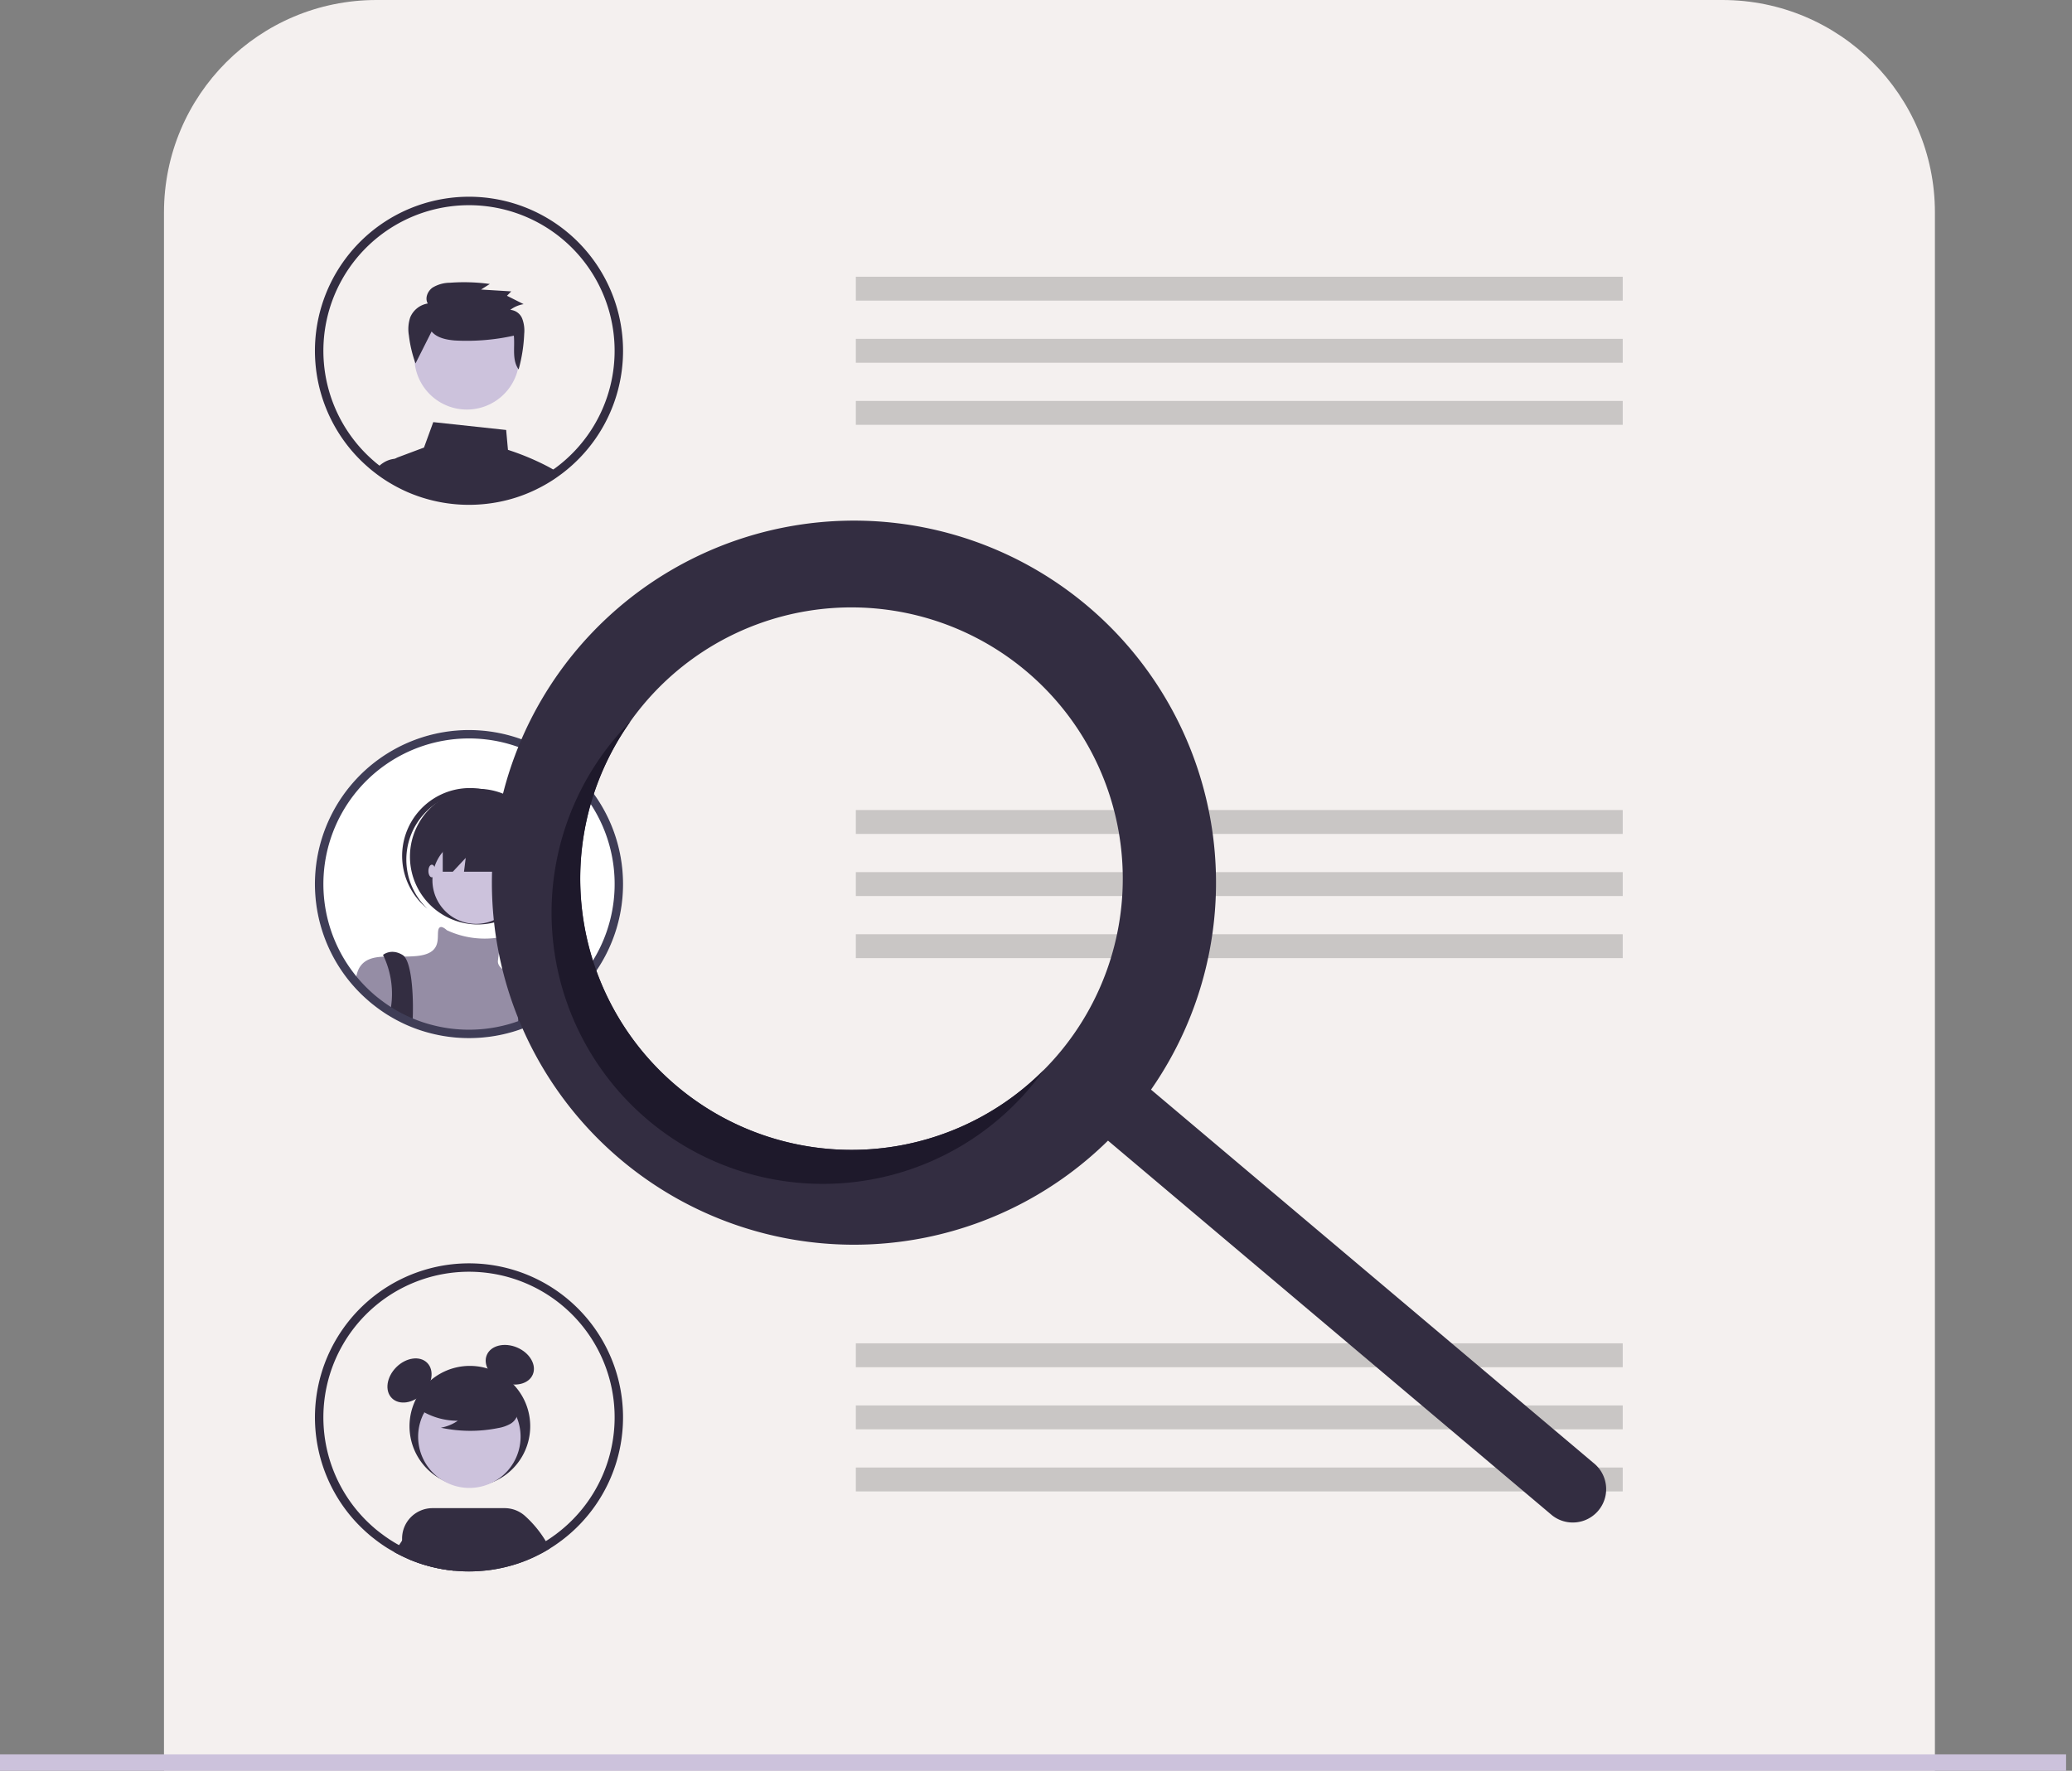
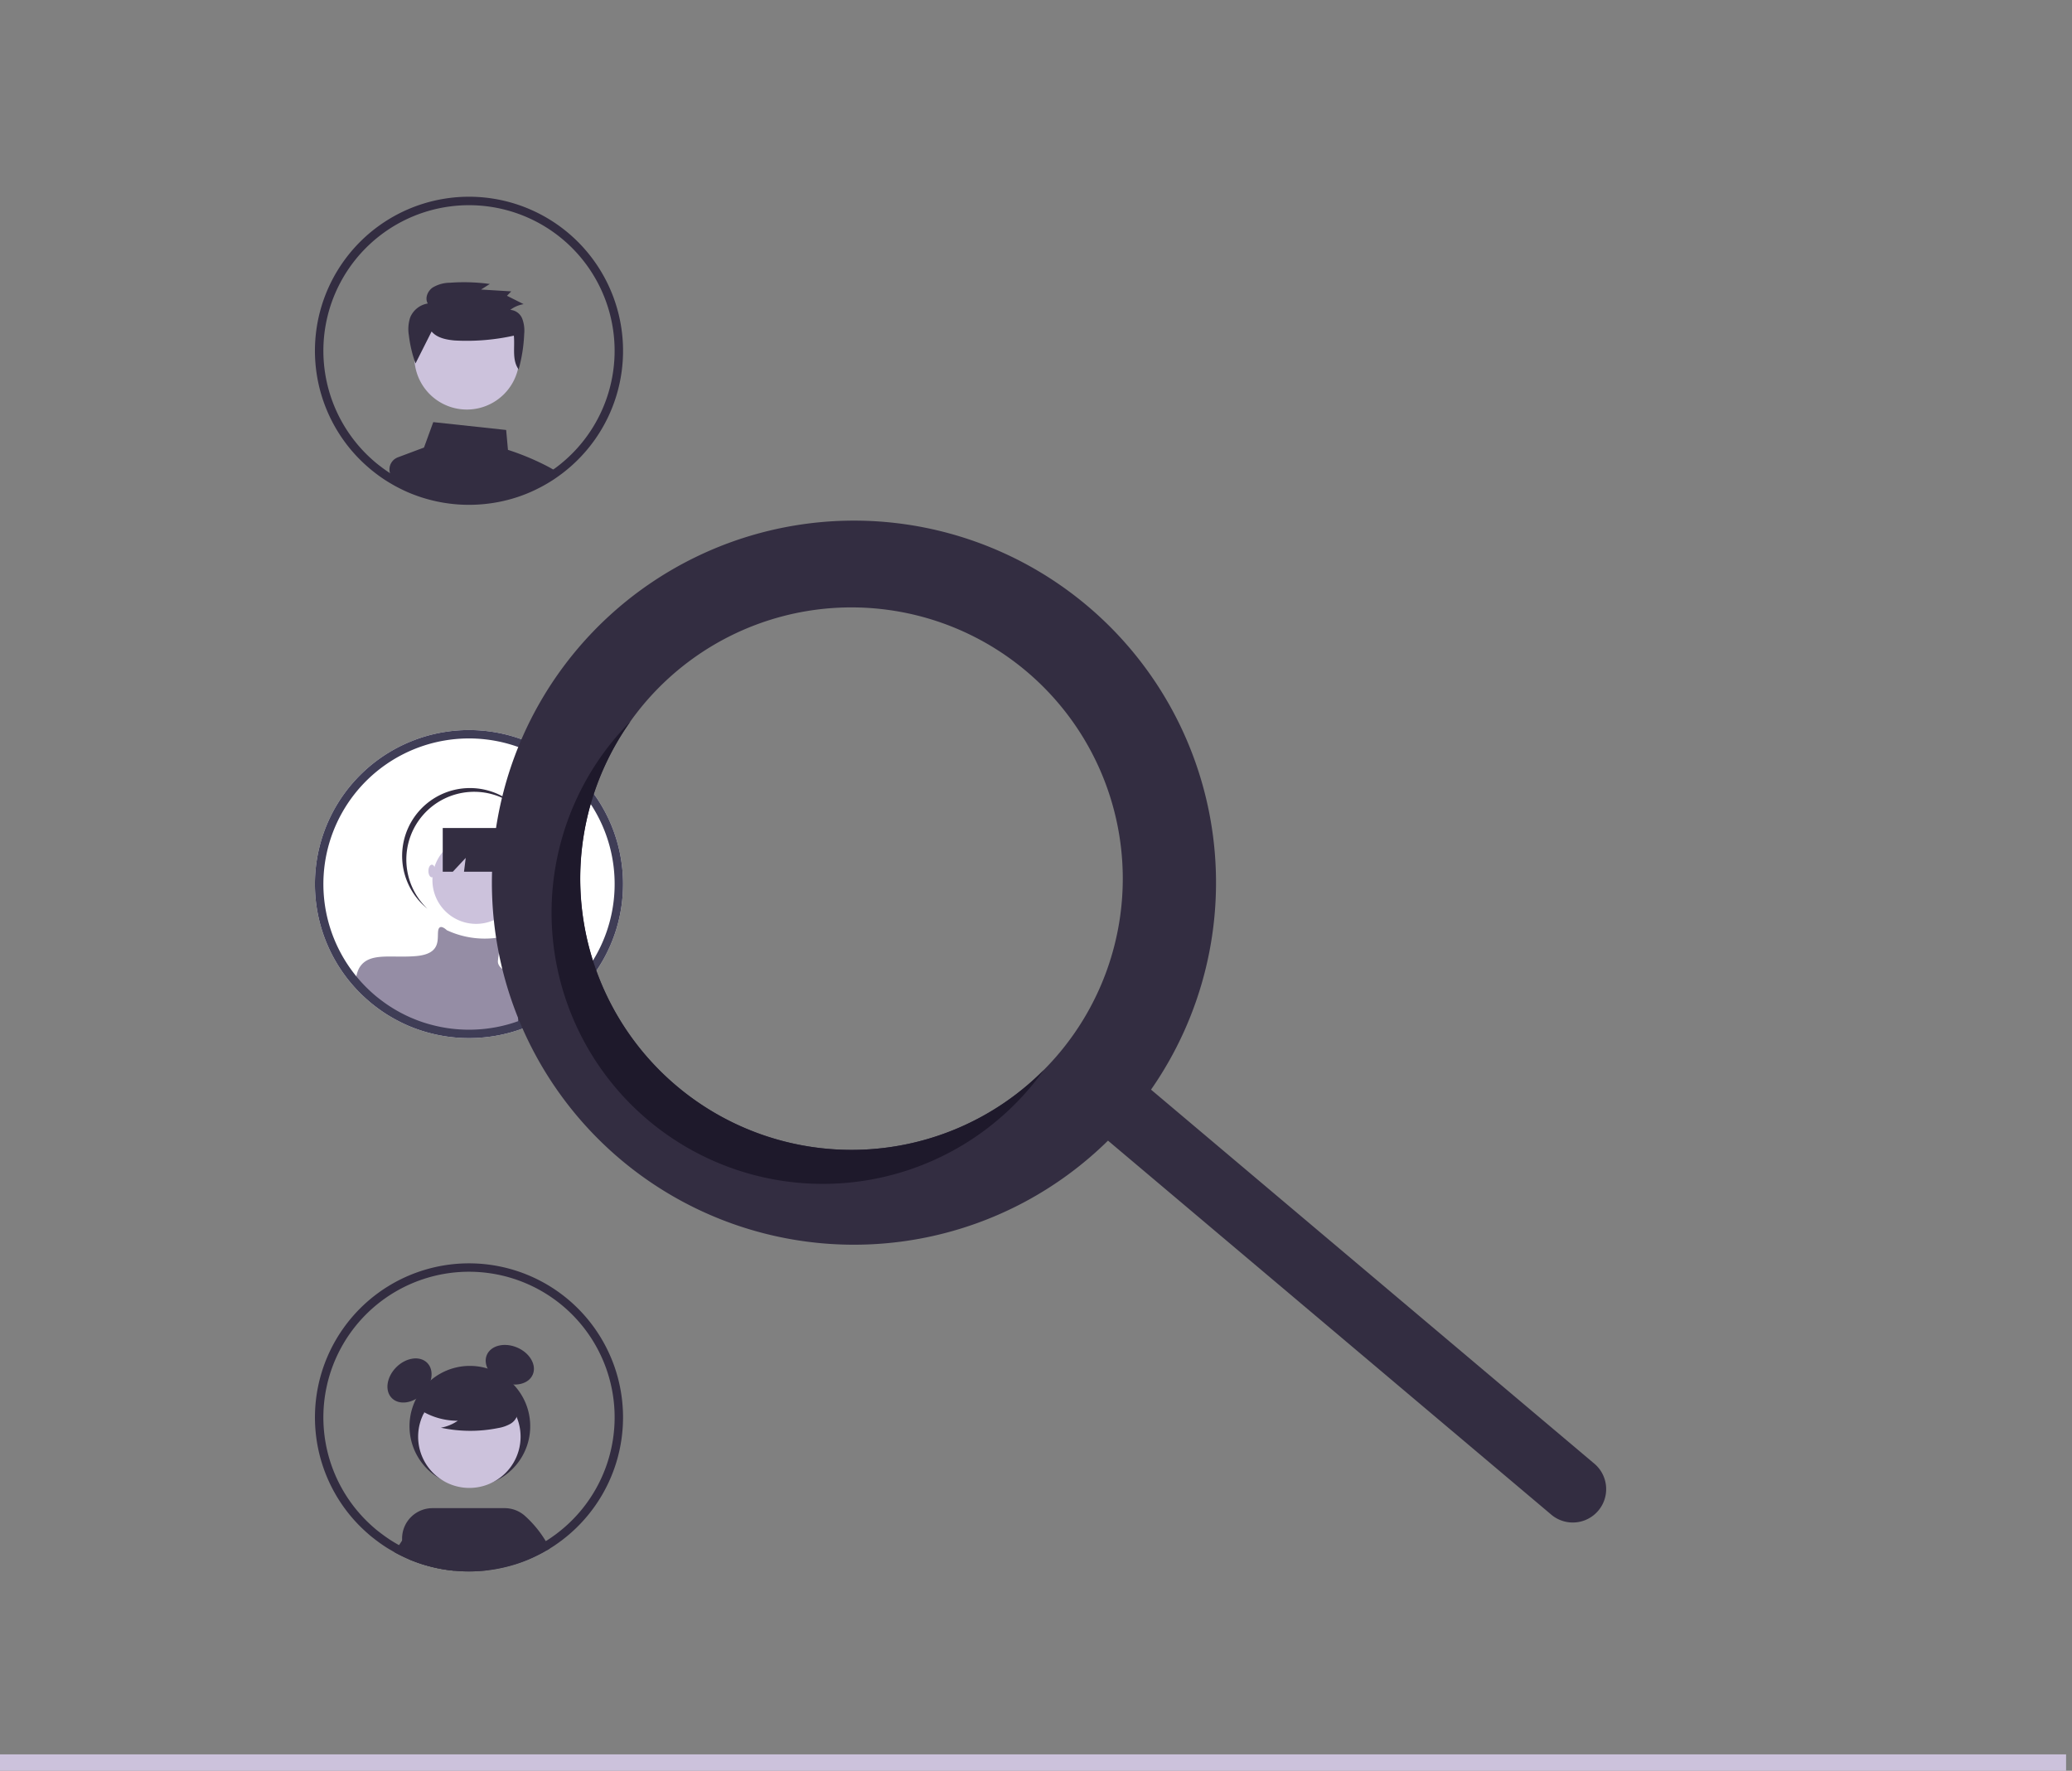
<svg xmlns="http://www.w3.org/2000/svg" width="234" height="200" fill="none">
  <rect width="100%" height="100%" fill="#808080" stroke="none" />
-   <path fill="#F4F0EF" d="M18.519 24c0-13.255 10.745-24 24-24h152c13.254 0 24 10.745 24 24v176h-200z" />
-   <path fill="#C9C6C5" d="M183.261 31.256H96.653v2.698h86.608zM183.261 38.27H96.653v2.697h86.608zM183.261 45.283H96.653v2.698h86.608zM183.261 91.488H96.653v2.698h86.608zM183.261 98.502H96.653v2.698h86.608zM183.261 105.516H96.653v2.698h86.608zM183.261 151.721H96.653v2.698h86.608zM183.261 158.734H96.653v2.698h86.608zM183.261 165.748H96.653v2.698h86.608z" />
  <path fill="#CCC2DC" d="M233.333 198.148H0V200h233.333z" />
  <path fill="#332D41" d="M61.982 52.75a29 29 0 0 0-4.616-1.942l-.203-2.245-8.232-.887-1.046 2.87-2.955 1.108q-.158.06-.3.157h-.003a1.46 1.46 0 0 0-.602 1.561l.156.64q.339.203.687.384l.147.075q.505.263 1.033.494l.222.093q.008.004.016.007.246.102.5.196.83.318 1.692.544a17.4 17.4 0 0 0 6.127.509 17.3 17.3 0 0 0 3.635-.734l.01-.003a17 17 0 0 0 2.183-.865q.006-.003.012-.007c.16-.074.313-.156.469-.234l.075-.037q.187-.098.374-.2.469-.257.922-.547a9.003 9.003 0 0 0 .603-.403q-.437-.28-.906-.533" />
-   <path fill="#332D41" d="m46.532 54.135-.515-2.326h-1.346l-.04.003h-.004c-.483.04-.95.202-1.355.468a3 3 0 0 0-.724.65c.4.303.815.584 1.242.852l.02.01q.183.114.37.221.34.202.688.385l.147.074q.505.263 1.033.494c.072.031.15.062.222.094l.016.006q.246.103.5.197z" />
  <path fill="#CCC2DC" d="M52.724 46.256a5.929 5.929 0 1 0 0-11.858 5.929 5.929 0 0 0 0 11.858" />
  <path fill="#332D41" d="M48.743 37.44c.614.726 1.653.93 2.61 1.015 2.24.124 4.487-.06 6.678-.545.135 1.315-.235 2.734.54 3.816.363-1.31.575-2.658.63-4.016a3.85 3.85 0 0 0-.223-1.72 1.58 1.58 0 0 0-1.348-.994c.442-.335.96-.556 1.507-.644l-1.883-.946.484-.496-3.408-.209.987-.627a21.4 21.4 0 0 0-4.485-.141 3.85 3.85 0 0 0-1.983.551c-.563.402-.888 1.202-.538 1.793a2.6 2.6 0 0 0-1.985 1.574 4.2 4.2 0 0 0-.15 2.02c.128 1.084.38 2.15.75 3.177z" />
  <path fill="#332D41" d="M69.396 33.9a17.396 17.396 0 0 0-30.452-4.58 17.4 17.4 0 0 0 .871 21.692q.018.018.034.037a17 17 0 0 0 1.665 1.665q.354.318.734.608c.1.079.197.157.3.232.4.303.815.584 1.243.852l.018.01q.184.114.372.221.339.202.687.384l.147.075q.505.263 1.033.494l.222.093q.008.004.016.007.246.103.5.197.83.317 1.692.543a17.4 17.4 0 0 0 6.127.509 17.3 17.3 0 0 0 3.635-.734l.01-.003a17 17 0 0 0 2.183-.865c.003-.003.01-.003.012-.006.16-.075.313-.157.469-.235l.075-.037q.188-.098.374-.2.469-.257.922-.547.124-.074.25-.159.178-.117.352-.243.23-.16.456-.328.072-.051.144-.106A17.39 17.39 0 0 0 69.395 33.9m-6.484 18.817q-.155.122-.315.23a5 5 0 0 1-.312.222 5 5 0 0 1-.275.188l-.028.019q-.104.07-.206.134-.39.243-.787.468l-.085.047q-.177.098-.356.19c-.015.01-.034.016-.05.026l-.018.01q-.226.116-.456.224-.886.426-1.821.737-.121.043-.244.081a16.4 16.4 0 0 1-4.993.772 16.2 16.2 0 0 1-4.244-.556 15.4 15.4 0 0 1-2.083-.706q-.053-.022-.107-.044t-.106-.044a14.725 14.725 0 0 1-.977-.465l-.137-.072a16 16 0 0 1-1.31-.768l-.071-.047q-.334-.22-.659-.459-.22-.164-.437-.331-.36-.273-.697-.575c-.118-.1-.234-.209-.346-.312a16 16 0 0 1-1.256-1.299q-.197-.223-.38-.456a16.445 16.445 0 1 1 22.757 2.786" />
  <path fill="#fff" d="M69.396 94.133a17.398 17.398 0 1 0-29.581 17.111l.034.037a17 17 0 0 0 1.665 1.665q.354.318.734.609.742.584 1.542 1.084l.02.009q.52.321 1.058.606l.147.075q.504.263 1.033.493l.222.094.016.006q1.07.446 2.192.74a17.4 17.4 0 0 0 6.127.509 17.3 17.3 0 0 0 3.635-.734q.004-.002.01-.003a17 17 0 0 0 2.183-.865q.006-.003.012-.006c.16-.075.312-.156.468-.234l.076-.038a17 17 0 0 0 2.354-1.477q.072-.05.144-.106a17.39 17.39 0 0 0 5.908-19.575" />
  <path fill="#2F2E41" d="M58.707 107.023a2.607 2.607 0 1 0 0-5.214 2.607 2.607 0 0 0 0 5.214" />
-   <path fill="#2F2E41" d="M59.433 101.879a2.605 2.605 0 0 1 2.607 2.551c.01.451-.097.897-.311 1.294a2.61 2.61 0 0 0 .538-2.032 2.61 2.61 0 0 0-1.137-1.769 2.604 2.604 0 0 0-3.732.937 2.6 2.6 0 0 1 2.035-.981" />
-   <path fill="#332D41" d="M53.834 104.41a7.66 7.66 0 1 0 0-15.318 7.66 7.66 0 0 0 0 15.318" />
+   <path fill="#2F2E41" d="M59.433 101.879a2.605 2.605 0 0 1 2.607 2.551a2.61 2.61 0 0 0 .538-2.032 2.61 2.61 0 0 0-1.137-1.769 2.604 2.604 0 0 0-3.732.937 2.6 2.6 0 0 1 2.035-.981" />
  <path fill="#332D41" d="M47.823 91.998a7.66 7.66 0 0 1 10.615-.804q-.094-.09-.19-.177a7.66 7.66 0 1 0-10.177 11.449q.098.085.198.167a7.657 7.657 0 0 1-.446-10.635" />
  <path fill="#CCC2DC" d="M53.77 104.345a4.933 4.933 0 1 0-.001-9.867 4.933 4.933 0 0 0 0 9.867" />
  <path fill="#958DA5" d="M62.597 112.264v1.656q-.455.289-.921.546-.187.102-.375.2l-.075.038c-.156.078-.31.159-.468.234q-.007.003-.013.006-1.062.507-2.183.865-.004.001-.01.003c-1.181.374-2.4.62-3.635.734q-.81.079-1.639.078a17.4 17.4 0 0 1-4.488-.587 17 17 0 0 1-2.192-.74l-.016-.006c-.071-.032-.15-.063-.221-.094a17 17 0 0 1-1.034-.493l-.147-.075q-.539-.285-1.058-.606l-.02-.01a17 17 0 0 1-1.542-1.083 13 13 0 0 1-.734-.609 17.02 17.02 0 0 1-1.665-1.665q.082-.489.238-.959l.003-.003q.028-.08.066-.156a1 1 0 0 1 .059-.131c.559-1.046 1.57-1.305 2.826-1.362.71-.031 1.493.004 2.32-.006.438-.003.89-.019 1.344-.059 2.857-.259 2.339-1.946 2.467-2.855.128-.88.921-.118.974-.068l.003.003a10.1 10.1 0 0 0 5.184.909q.459-.056.918-.069c.806-.009.631.222.353.412a4 4 0 0 1-.421.238s-.128.78-.26 1.948c-.124 1.118 2.018 1.643 2.196 1.683a.02.02 0 0 0 .012.004 4.3 4.3 0 0 1 2.377.062h.003a2.81 2.81 0 0 1 1.774 2.017" />
-   <path fill="#332D41" d="M46.63 114.274q-.001.347-.016.662-.006.188-.016.362l-.016-.006c-.071-.032-.15-.063-.221-.094a17 17 0 0 1-1.034-.493l-.147-.075q-.539-.285-1.059-.606.017-.165.041-.328.053-.362.081-.725a10.05 10.05 0 0 0-.89-4.921v-.004l-.1-.193s.91-.781 2.205 0a.8.8 0 0 1 .216.187c.78.922.993 4.019.955 6.234" />
  <path fill="#2F2E41" d="M60.81 113.849c-.012.35-.03.715-.053 1.087v.003q-.006.003-.012.006-1.062.509-2.183.865-.004.002-.01.004l-.034-.878-.003-.115-.165-4.273a.72.72 0 0 1 .715-.749h1.583c.078 0 .134.159.172.446v.004a27 27 0 0 1-.01 3.6" />
  <path fill="#332D41" d="M50 93.518v4.934h1.142l1.454-1.558-.194 1.558h5.05l-.313-1.558.625 1.558h.805v-4.934z" />
  <path fill="#CCC2DC" d="M48.772 99.088c.215 0 .389-.32.389-.714s-.174-.714-.39-.714c-.215 0-.389.32-.389.714s.174.714.39.714" />
  <path fill="#A0616A" d="M58.768 99.088c.215 0 .39-.32.39-.714s-.175-.714-.39-.714-.39.32-.39.714.175.714.39.714" />
  <path fill="#6C63FF" d="M63.655 113.189a16 16 0 0 1-1.98 1.277q-.187.103-.374.2v-3.441a83 83 0 0 0 1.608 1.33q.348.291.746.634" />
  <path fill="#3F3D56" d="M69.396 94.133a17.398 17.398 0 1 0-29.581 17.111l.034.037a17 17 0 0 0 1.665 1.665q.354.318.734.609.742.584 1.542 1.084l.02.009q.52.321 1.058.606l.147.075q.504.263 1.033.493l.222.094.016.006q1.07.446 2.192.74a17.4 17.4 0 0 0 6.127.509 17.3 17.3 0 0 0 3.635-.734q.004-.002.01-.003a17 17 0 0 0 2.183-.865q.006-.003.012-.006c.16-.075.312-.156.468-.234l.076-.038a17 17 0 0 0 2.354-1.477q.072-.05.144-.106a17.39 17.39 0 0 0 5.908-19.575m-6.484 18.816q-.155.122-.315.231a5 5 0 0 1-.312.222q-.136.098-.275.187-.117.079-.235.153-.389.244-.786.469l-.085.047q-.178.097-.356.19l-.05.025-.019.009a11 11 0 0 1-.456.225q-.886.428-1.82.737-.122.043-.244.082a16.4 16.4 0 0 1-4.993.771 16.2 16.2 0 0 1-4.245-.556 15 15 0 0 1-2.082-.706q-.109-.043-.213-.087a14.636 14.636 0 0 1-.977-.466l-.138-.071a16 16 0 0 1-1.38-.815q-.562-.372-1.096-.791-.36-.273-.697-.574c-.118-.1-.234-.209-.346-.313a16 16 0 0 1-1.256-1.299c-.13-.15-.259-.299-.38-.456a16.449 16.449 0 0 1-1.517-18.383 16.446 16.446 0 1 1 24.273 21.169" />
  <path fill="#332D41" d="M53.064 167.902a6.816 6.816 0 1 0 0-13.633 6.816 6.816 0 0 0 0 13.633" />
  <path fill="#332D41" d="M47.743 157.411c1.102-1.101 1.325-2.664.499-3.49s-2.389-.603-3.49.499-1.325 2.664-.499 3.49 2.389.603 3.49-.499M60.168 155.247c.46-1.074-.33-2.441-1.763-3.053s-2.965-.237-3.424.837c-.46 1.075.33 2.442 1.762 3.054 1.433.611 2.966.237 3.425-.838" />
  <path fill="#CACACA" d="m61.217 174.308-.803-1.264a3.154 3.154 0 0 0-5.816.148 3.15 3.15 0 0 0 .053 2.407l.228.819.26.929a18 18 0 0 0 3.11-.681 17 17 0 0 0 2.185-.866q.006-.004.012-.008c.157-.075.31-.154.468-.232a1 1 0 0 0 .075-.04 11 11 0 0 0 .74-.409z" />
  <path fill="#CCC2DC" d="M53.007 168.052a5.785 5.785 0 1 0 0-11.57 5.785 5.785 0 0 0 0 11.57" />
  <path fill="#332D41" d="M47.202 159.074a7.87 7.87 0 0 0 4.496 1.39 4.8 4.8 0 0 1-1.91.786c2.134.458 4.34.47 6.48.037a4.2 4.2 0 0 0 1.356-.466 1.72 1.72 0 0 0 .837-1.12c.143-.812-.49-1.55-1.148-2.048a8.47 8.47 0 0 0-7.119-1.422c-.811.163-1.55.58-2.108 1.191a1.92 1.92 0 0 0-.178 2.281zM122.812 68.441a40.88 40.88 0 0 0-44.305-5.494 40.889 40.889 0 1 0 46.624 65.88l50.154 42.32a3.77 3.77 0 0 0 4.865-5.755l-.005-.005-50.155-42.32a40.89 40.89 0 0 0-7.178-54.626m-3.233 50.551a30.63 30.63 0 0 1-32.704 9.435 30.632 30.632 0 0 1 12.71-59.632 30.633 30.633 0 0 1 19.994 50.197" />
  <path fill="#1E192B" d="M76.411 122.65a30.635 30.635 0 0 1-5.198-41.181 30.632 30.632 0 0 0 24.3 52.133 30.635 30.635 0 0 0 22.367-12.756 30.63 30.63 0 0 1-41.469 1.804" />
  <path fill="#332D41" d="M61.635 174.06a12.5 12.5 0 0 0-2.35-2.85 3.44 3.44 0 0 0-2.292-.874h-8.149a3.45 3.45 0 0 0-2.505 1.084 3.43 3.43 0 0 0-.566 3.884l.402.803q.048.02.094.04c.008.004.012.003.016.007q.248.101.5.197.832.318 1.693.544a17 17 0 0 0 2.819.507q.832.079 1.669.079c.555 0 1.098-.027 1.642-.079q.266-.024.531-.055a18 18 0 0 0 3.11-.681 16.5 16.5 0 0 0 2.185-.866q.006-.004.012-.008c.157-.075.31-.153.468-.232l.075-.039a11 11 0 0 0 .74-.41c.126-.067.244-.142.366-.216-.15-.296-.303-.571-.46-.835" />
  <path fill="#332D41" d="M50.32 171.39a3.15 3.15 0 0 0-4.18 1.504l-.725 1.095-.346.523-.528.795.327.178.146.074c.338.174.68.339 1.035.493q.06.027.126.055c.032.011.063.027.094.039.008.004.012.004.016.008q.246.101.5.197a16 16 0 0 0 1.693.543 17 17 0 0 0 2.819.508l.275-.933.268-.89a3.153 3.153 0 0 0-1.52-4.189" />
  <path fill="#332D41" d="M69.398 154.366a17.4 17.4 0 0 0-10.195-10.524 17.399 17.399 0 0 0-19.354 27.672 17 17 0 0 0 1.299 1.335c.118.11.24.224.366.33q.353.319.736.607.146.118.3.232c.397.303.814.583 1.24.854q.011 0 .019.008.184.114.374.22c.118.071.24.142.358.209l.327.177.145.075c.34.173.682.339 1.036.492q.06.028.126.055.047.02.094.04.011.004.016.008.246.1.5.196.832.319 1.693.544c.923.248 1.866.418 2.819.507q.832.079 1.669.079c.555 0 1.098-.027 1.641-.079q.267-.024.532-.055a17.7 17.7 0 0 0 3.11-.681 16.5 16.5 0 0 0 2.185-.866q.006-.004.012-.008c.157-.074.31-.153.468-.232a11.223 11.223 0 0 0 .815-.449c.126-.067.244-.141.366-.216l.189-.118c.087-.052.165-.103.252-.162a7 7 0 0 0 .35-.24q.232-.159.457-.331.075-.048.146-.106a17.41 17.41 0 0 0 5.909-19.573m-6.484 18.813a4 4 0 0 1-.315.233q-.157.117-.315.224a7 7 0 0 1-.303.205q-.102.07-.205.134c-.047.027-.094.059-.142.086a9 9 0 0 1-.417.248q-.114.07-.228.134l-.083.047c-.122.067-.24.126-.358.189-.016.012-.035.016-.047.028a15.148 15.148 0 0 1-2.3.968c-.078.028-.16.059-.24.083a16.5 16.5 0 0 1-6.389.712 16 16 0 0 1-2.85-.496 15 15 0 0 1-2.083-.708q-.052-.022-.106-.043l-.106-.044a1 1 0 0 1-.11-.051c-.256-.11-.512-.232-.76-.358q-.054-.028-.106-.055l-.138-.071a14 14 0 0 1-1.02-.583c-.094-.059-.197-.122-.291-.185l-.071-.047c-.22-.15-.44-.299-.657-.461-.146-.11-.296-.216-.437-.33a11 11 0 0 1-.697-.575c-.118-.099-.236-.209-.347-.311a16 16 0 0 1-1.255-1.299c-.13-.15-.26-.299-.382-.457-.028-.031-.051-.063-.08-.098a16.449 16.449 0 0 1 14.95-26.534 16.44 16.44 0 0 1 13.826 12.057 16.45 16.45 0 0 1-5.938 17.358" />
</svg>